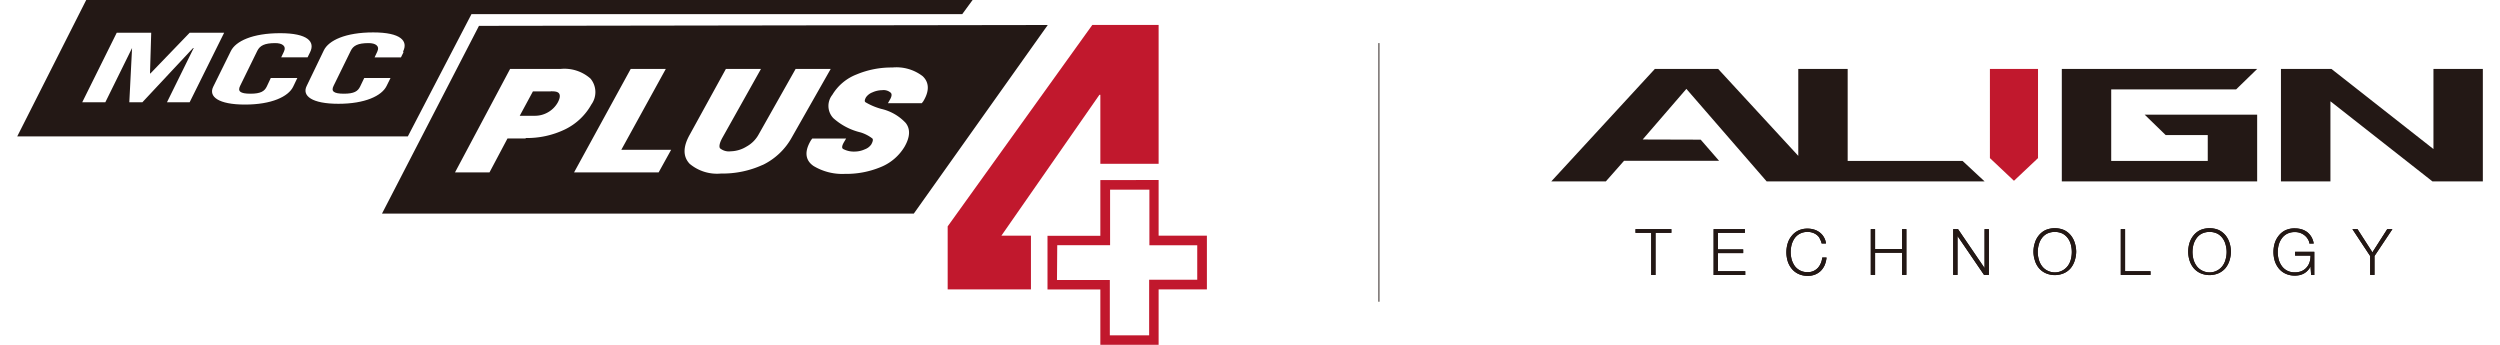
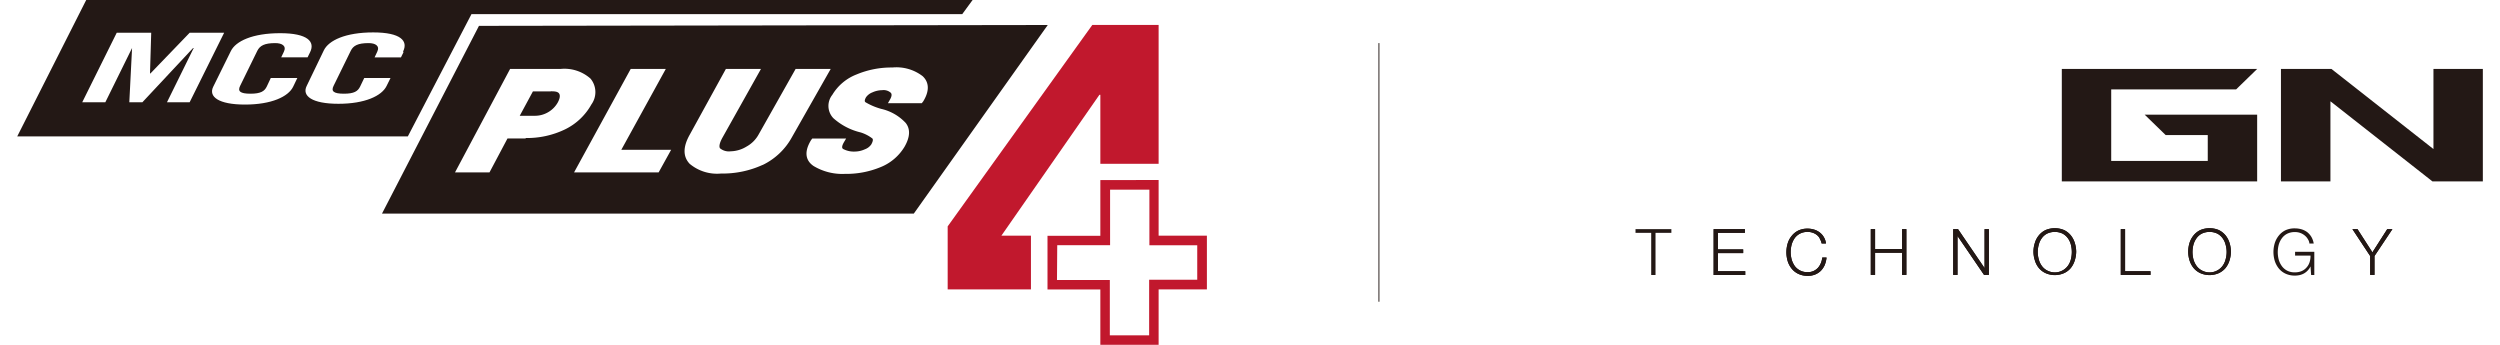
<svg xmlns="http://www.w3.org/2000/svg" id="レイヤー_1" data-name="レイヤー 1" viewBox="0 0 290 40">
  <defs>
    <style>.cls-1{fill:#231815;}.cls-2{fill:#c1182d;}</style>
  </defs>
  <title>アートボード 2</title>
-   <polygon class="cls-1" points="230.21 21.04 227.66 18.67 214.33 18.67 214.33 8 208.6 8 208.6 18.08 199.31 8 191.96 8 179.95 21.04 186.28 21.04 188.39 18.65 199.41 18.65 197.28 16.2 190.55 16.18 195.62 10.31 204.93 21.04 230.21 21.04" />
-   <polygon class="cls-2" points="230.83 18.34 230.83 8 236.41 8 236.41 18.34 233.62 20.97 230.83 18.34" />
  <polygon class="cls-1" points="270.33 11.75 270.33 21.04 264.59 21.04 264.59 8 270.45 8 282.28 17.29 282.28 8 288.01 8 288.01 21.04 282.16 21.04 270.33 11.75" />
  <polygon class="cls-1" points="248.78 13.3 251.22 15.67 256.1 15.67 256.1 18.67 244.9 18.67 244.9 10.37 259.39 10.37 261.83 8 239.17 8 239.17 21.04 261.83 21.04 261.83 13.3 248.78 13.3" />
-   <polygon class="cls-1" points="191.54 31.9 191.54 27.01 189.72 27.01 189.72 26.58 193.88 26.58 193.88 27.01 192.04 27.01 192.04 31.9 191.54 31.9" />
  <polygon class="cls-1" points="191.54 31.9 191.54 27.01 189.72 27.01 189.72 26.58 193.88 26.58 193.88 27.01 192.04 27.01 192.04 31.9 191.54 31.9" />
  <polygon class="cls-1" points="198.78 31.9 198.78 26.58 202.41 26.58 202.41 27.01 199.28 27.01 199.28 28.93 202.21 28.93 202.21 29.36 199.28 29.36 199.28 31.46 202.45 31.46 202.45 31.9 198.78 31.9" />
  <polygon class="cls-1" points="198.78 31.9 198.78 26.58 202.41 26.58 202.41 27.01 199.28 27.01 199.28 28.93 202.21 28.93 202.21 29.36 199.28 29.36 199.28 31.46 202.45 31.46 202.45 31.9 198.78 31.9" />
  <path class="cls-1" d="M211.09,27.64a1.45,1.45,0,0,0-.37-.41,1.61,1.61,0,0,0-.47-.24,1.71,1.71,0,0,0-.55-.09,1.93,1.93,0,0,0-.9.2,1.77,1.77,0,0,0-.62.53,2.59,2.59,0,0,0-.35.75,3.56,3.56,0,0,0-.11.86,3.48,3.48,0,0,0,.11.85,2.59,2.59,0,0,0,.35.75,1.77,1.77,0,0,0,.62.53,1.81,1.81,0,0,0,.9.2,1.59,1.59,0,0,0,.66-.13,1.68,1.68,0,0,0,.51-.36,1.9,1.9,0,0,0,.34-.54,2.13,2.13,0,0,0,.17-.67h.5a3.06,3.06,0,0,1-.22.89,2.28,2.28,0,0,1-.46.67,2.06,2.06,0,0,1-.66.42,2.24,2.24,0,0,1-.84.15,2.5,2.5,0,0,1-1.09-.23,2.19,2.19,0,0,1-.77-.6,2.58,2.58,0,0,1-.47-.88,3.65,3.65,0,0,1-.15-1.05,3.6,3.6,0,0,1,.15-1,2.49,2.49,0,0,1,.47-.88,2.24,2.24,0,0,1,.77-.62,2.5,2.5,0,0,1,1.09-.22,2.58,2.58,0,0,1,.73.11,2,2,0,0,1,.65.33,1.78,1.78,0,0,1,.48.54,1.76,1.76,0,0,1,.25.74h-.5a1.59,1.59,0,0,0-.22-.55" />
  <path class="cls-1" d="M211.09,27.64a1.45,1.45,0,0,0-.37-.41,1.61,1.61,0,0,0-.47-.24,1.71,1.71,0,0,0-.55-.09,1.93,1.93,0,0,0-.9.2,1.77,1.77,0,0,0-.62.53,2.59,2.59,0,0,0-.35.75,3.56,3.56,0,0,0-.11.86,3.48,3.48,0,0,0,.11.85,2.59,2.59,0,0,0,.35.75,1.77,1.77,0,0,0,.62.53,1.81,1.81,0,0,0,.9.2,1.59,1.59,0,0,0,.66-.13,1.68,1.68,0,0,0,.51-.36,1.9,1.9,0,0,0,.34-.54,2.13,2.13,0,0,0,.17-.67h.5a3.06,3.06,0,0,1-.22.89,2.28,2.28,0,0,1-.46.67,2.06,2.06,0,0,1-.66.42,2.24,2.24,0,0,1-.84.15,2.5,2.5,0,0,1-1.09-.23,2.19,2.19,0,0,1-.77-.6,2.58,2.58,0,0,1-.47-.88,3.65,3.65,0,0,1-.15-1.05,3.6,3.6,0,0,1,.15-1,2.49,2.49,0,0,1,.47-.88,2.24,2.24,0,0,1,.77-.62,2.5,2.5,0,0,1,1.09-.22,2.58,2.58,0,0,1,.73.11,2,2,0,0,1,.65.33,1.78,1.78,0,0,1,.48.54,1.76,1.76,0,0,1,.25.74h-.5a1.59,1.59,0,0,0-.22-.55" />
  <polygon class="cls-1" points="217.51 26.58 217.51 28.89 220.64 28.89 220.64 26.58 221.14 26.58 221.14 31.89 220.64 31.89 220.64 29.32 217.51 29.32 217.51 31.89 217.01 31.89 217.01 26.58 217.51 26.58" />
  <polygon class="cls-1" points="217.51 26.58 217.51 28.89 220.64 28.89 220.64 26.58 221.14 26.58 221.14 31.89 220.64 31.89 220.64 29.32 217.51 29.32 217.51 31.89 217.01 31.89 217.01 26.58 217.51 26.58" />
  <polygon class="cls-1" points="227.13 26.58 230.19 31.07 230.21 31.07 230.21 26.58 230.71 26.58 230.71 31.89 230.15 31.89 227.09 27.4 227.07 27.4 227.07 31.89 226.57 31.89 226.57 26.58 227.13 26.58" />
  <polygon class="cls-1" points="227.13 26.58 230.19 31.07 230.21 31.07 230.21 26.58 230.71 26.58 230.71 31.89 230.15 31.89 227.09 27.4 227.07 27.4 227.07 31.89 226.57 31.89 226.57 26.58 227.13 26.58" />
  <path class="cls-1" d="M236.5,30.09a2.15,2.15,0,0,0,.35.75,1.74,1.74,0,0,0,.61.53,1.88,1.88,0,0,0,2.41-.53,2.15,2.15,0,0,0,.35-.75,3.38,3.38,0,0,0,0-1.71,2.15,2.15,0,0,0-.35-.75,1.83,1.83,0,0,0-.61-.53,2.13,2.13,0,0,0-1.8,0,1.74,1.74,0,0,0-.61.53,2.15,2.15,0,0,0-.35.75,3.08,3.08,0,0,0-.12.86,3.12,3.12,0,0,0,.12.85m-.46-1.9a2.47,2.47,0,0,1,.46-.88,2.28,2.28,0,0,1,.78-.62,2.76,2.76,0,0,1,2.16,0,2.28,2.28,0,0,1,.78.62,2.64,2.64,0,0,1,.46.88,3.6,3.6,0,0,1,.16,1,3.54,3.54,0,0,1-.16,1,2.69,2.69,0,0,1-.46.89,2.23,2.23,0,0,1-.78.6,2.65,2.65,0,0,1-2.16,0,2.23,2.23,0,0,1-.78-.6,2.51,2.51,0,0,1-.46-.89,3.24,3.24,0,0,1-.16-1,3.3,3.3,0,0,1,.16-1" />
  <path class="cls-1" d="M236.5,30.09a2.15,2.15,0,0,0,.35.75,1.74,1.74,0,0,0,.61.53,1.88,1.88,0,0,0,2.41-.53,2.15,2.15,0,0,0,.35-.75,3.38,3.38,0,0,0,0-1.71,2.15,2.15,0,0,0-.35-.75,1.83,1.83,0,0,0-.61-.53,2.13,2.13,0,0,0-1.8,0,1.74,1.74,0,0,0-.61.53,2.15,2.15,0,0,0-.35.75,3.08,3.08,0,0,0-.12.86,3.12,3.12,0,0,0,.12.85m-.46-1.9a2.47,2.47,0,0,1,.46-.88,2.28,2.28,0,0,1,.78-.62,2.76,2.76,0,0,1,2.16,0,2.28,2.28,0,0,1,.78.62,2.64,2.64,0,0,1,.46.88,3.6,3.6,0,0,1,.16,1,3.54,3.54,0,0,1-.16,1,2.69,2.69,0,0,1-.46.89,2.23,2.23,0,0,1-.78.6,2.65,2.65,0,0,1-2.16,0,2.23,2.23,0,0,1-.78-.6,2.51,2.51,0,0,1-.46-.89,3.24,3.24,0,0,1-.16-1,3.3,3.3,0,0,1,.16-1" />
  <polygon class="cls-1" points="246.51 26.58 246.51 31.46 249.46 31.46 249.46 31.89 246.01 31.89 246.01 26.58 246.51 26.58" />
  <polygon class="cls-1" points="246.51 26.58 246.51 31.46 249.46 31.46 249.46 31.89 246.01 31.89 246.01 26.58 246.51 26.58" />
  <path class="cls-1" d="M254.44,30.09a2.37,2.37,0,0,0,.36.75,1.74,1.74,0,0,0,.61.53,1.88,1.88,0,0,0,2.41-.53,2.15,2.15,0,0,0,.35-.75,3.12,3.12,0,0,0,.12-.85,3.08,3.08,0,0,0-.12-.86,2.15,2.15,0,0,0-.35-.75,1.83,1.83,0,0,0-.61-.53,2.13,2.13,0,0,0-1.8,0,1.74,1.74,0,0,0-.61.53,2.37,2.37,0,0,0-.36.75,3.49,3.49,0,0,0-.11.86,3.54,3.54,0,0,0,.11.85m-.46-1.9a2.66,2.66,0,0,1,.47-.88,2.28,2.28,0,0,1,.78-.62,2.76,2.76,0,0,1,2.16,0,2.38,2.38,0,0,1,.78.62,2.64,2.64,0,0,1,.46.88,3.6,3.6,0,0,1,.16,1,3.54,3.54,0,0,1-.16,1,2.69,2.69,0,0,1-.46.89,2.33,2.33,0,0,1-.78.6,2.65,2.65,0,0,1-2.16,0,2.23,2.23,0,0,1-.78-.6,2.71,2.71,0,0,1-.47-.89,3.53,3.53,0,0,1-.15-1,3.6,3.6,0,0,1,.15-1" />
  <path class="cls-1" d="M254.44,30.09a2.37,2.37,0,0,0,.36.75,1.74,1.74,0,0,0,.61.53,1.88,1.88,0,0,0,2.41-.53,2.15,2.15,0,0,0,.35-.75,3.12,3.12,0,0,0,.12-.85,3.08,3.08,0,0,0-.12-.86,2.15,2.15,0,0,0-.35-.75,1.83,1.83,0,0,0-.61-.53,2.13,2.13,0,0,0-1.8,0,1.74,1.74,0,0,0-.61.53,2.37,2.37,0,0,0-.36.75,3.49,3.49,0,0,0-.11.86,3.54,3.54,0,0,0,.11.85m-.46-1.9a2.66,2.66,0,0,1,.47-.88,2.28,2.28,0,0,1,.78-.62,2.76,2.76,0,0,1,2.16,0,2.38,2.38,0,0,1,.78.62,2.64,2.64,0,0,1,.46.88,3.6,3.6,0,0,1,.16,1,3.54,3.54,0,0,1-.16,1,2.69,2.69,0,0,1-.46.89,2.33,2.33,0,0,1-.78.6,2.65,2.65,0,0,1-2.16,0,2.23,2.23,0,0,1-.78-.6,2.71,2.71,0,0,1-.47-.89,3.53,3.53,0,0,1-.15-1,3.6,3.6,0,0,1,.15-1" />
  <path class="cls-1" d="M268.09,31.9l-.07-1h0a1.7,1.7,0,0,1-.33.48,1.74,1.74,0,0,1-.43.34,1.91,1.91,0,0,1-.5.19,2.6,2.6,0,0,1-.56.06,2.53,2.53,0,0,1-1.09-.23,2.19,2.19,0,0,1-.77-.6,2.76,2.76,0,0,1-.47-.88,3.65,3.65,0,0,1-.15-1.05,3.6,3.6,0,0,1,.15-1,2.66,2.66,0,0,1,.47-.88,2.24,2.24,0,0,1,.77-.62,2.53,2.53,0,0,1,1.09-.22,2.83,2.83,0,0,1,.78.11,2.15,2.15,0,0,1,.66.33,2.11,2.11,0,0,1,.48.55,2.27,2.27,0,0,1,.27.77h-.5a1,1,0,0,0-.15-.46,1.54,1.54,0,0,0-.34-.43,1.74,1.74,0,0,0-1.2-.44,1.93,1.93,0,0,0-.9.2,1.74,1.74,0,0,0-.61.53,2.37,2.37,0,0,0-.36.75,3.49,3.49,0,0,0-.11.86,3.54,3.54,0,0,0,.11.85,2.37,2.37,0,0,0,.36.75,1.74,1.74,0,0,0,.61.53,1.81,1.81,0,0,0,.9.2,1.94,1.94,0,0,0,.78-.14,1.57,1.57,0,0,0,.57-.41,1.66,1.66,0,0,0,.36-.62,2.35,2.35,0,0,0,.11-.77h-1.79v-.44h2.23V31.9Z" />
-   <path class="cls-1" d="M268.09,31.9l-.07-1h0a1.7,1.7,0,0,1-.33.48,1.74,1.74,0,0,1-.43.34,1.91,1.91,0,0,1-.5.19,2.6,2.6,0,0,1-.56.06,2.53,2.53,0,0,1-1.09-.23,2.19,2.19,0,0,1-.77-.6,2.76,2.76,0,0,1-.47-.88,3.65,3.65,0,0,1-.15-1.05,3.6,3.6,0,0,1,.15-1,2.66,2.66,0,0,1,.47-.88,2.24,2.24,0,0,1,.77-.62,2.53,2.53,0,0,1,1.09-.22,2.83,2.83,0,0,1,.78.11,2.15,2.15,0,0,1,.66.33,2.11,2.11,0,0,1,.48.55,2.27,2.27,0,0,1,.27.77h-.5a1,1,0,0,0-.15-.46,1.54,1.54,0,0,0-.34-.43,1.74,1.74,0,0,0-1.2-.44,1.93,1.93,0,0,0-.9.2,1.74,1.74,0,0,0-.61.53,2.37,2.37,0,0,0-.36.75,3.49,3.49,0,0,0-.11.86,3.54,3.54,0,0,0,.11.85,2.37,2.37,0,0,0,.36.75,1.74,1.74,0,0,0,.61.53,1.81,1.81,0,0,0,.9.2,1.94,1.94,0,0,0,.78-.14,1.57,1.57,0,0,0,.57-.41,1.66,1.66,0,0,0,.36-.62,2.35,2.35,0,0,0,.11-.77h-1.79v-.44h2.23V31.9Z" />
  <polygon class="cls-1" points="272.88 26.58 273.47 26.58 275.2 29.27 276.92 26.58 277.52 26.58 275.44 29.7 275.44 31.89 274.94 31.89 274.94 29.7 272.88 26.58" />
  <polygon class="cls-1" points="272.88 26.58 273.47 26.58 275.2 29.27 276.92 26.58 277.52 26.58 275.44 29.7 275.44 31.89 274.94 31.89 274.94 29.7 272.88 26.58" />
  <rect class="cls-1" x="159.9" y="5" width="0.11" height="30" />
  <path class="cls-2" d="M126.71,2.89,109.93,26.26v7.31h9.66V27.34h-3.43L127.53,11h.11v8h6.76V2.89Zm.93,18v6.46h-6.13v6.23h6.13V40h6.76V33.57H140V27.34H134.4V20.88Zm-5,7.55h6.13V22h4.56v6.45h5.55v4H133.3V38.9h-4.56V32.48h-6.13Z" />
  <path class="cls-1" d="M63.91,10.6H61.82l-1.53,2.83h1.77A3,3,0,0,0,63.61,13a3,3,0,0,0,1.09-1.11c.16-.3.33-.71.18-1s-.59-.3-1-.3" />
  <path class="cls-1" d="M55.56,3,44.31,24.78H106L121.54,2.9ZM61,16.06H58.87L56.78,20h-4L59.17,8H65A4.55,4.55,0,0,1,68.5,9.12a2.45,2.45,0,0,1,.1,3,7,7,0,0,1-3.06,2.89,10.15,10.15,0,0,1-4.58,1M76.4,20H66.59L73.16,8h4.07l-5.16,9.38h5.78Zm12.06-.87a11.13,11.13,0,0,1-4.82,1A4.94,4.94,0,0,1,80,19q-1.18-1.25,0-3.36L84.2,8h4.07l-4.44,7.92c-.47.83-.39,1.16-.31,1.28a1.63,1.63,0,0,0,1.25.35A3.65,3.65,0,0,0,86.6,17,3.54,3.54,0,0,0,88,15.6L92.29,8h4.07l-4.5,7.92a7.66,7.66,0,0,1-3.4,3.22m18.47-7.17H103l.25-.44c.29-.52.14-.7.08-.77a1.27,1.27,0,0,0-1-.3,2.82,2.82,0,0,0-1.14.26,1.6,1.6,0,0,0-.73.56c-.25.44-.11.54-.06.58a7.43,7.43,0,0,0,1.82.77,5.58,5.58,0,0,1,2.84,1.63c.56.71.51,1.63-.12,2.74a5.72,5.72,0,0,1-2.8,2.39,10.4,10.4,0,0,1-4.12.78,6.47,6.47,0,0,1-3.64-.91c-.69-.46-1.3-1.36-.3-3l.14-.19h3.93l-.26.44c-.35.61-.15.73-.07.78a2.66,2.66,0,0,0,1.37.29,2.84,2.84,0,0,0,1.13-.26,1.55,1.55,0,0,0,.75-.57c.11-.2.27-.54.12-.69a4.37,4.37,0,0,0-1.36-.7,7.25,7.25,0,0,1-3.17-1.66A2.06,2.06,0,0,1,96.55,11a5.66,5.66,0,0,1,2.8-2.36,10.46,10.46,0,0,1,4.16-.81,5,5,0,0,1,3.51,1c.54.5,1,1.41.08,2.92Z" />
  <path class="cls-1" d="M10,0,2,15.82H47.31L54.69,1.64l56.93,0L112.82,0Zm9.37,11.86,3.1-6.29H22.4l-5.88,6.29H15l.32-6.29h0l-3.1,6.29H9.54l4-8.06h4L17.4,8.52h.05L22,3.8h4l-4,8.06ZM34,10.07c-.56,1.14-2.5,2.06-5.58,2.06s-4.25-.92-3.69-2.06l2.05-4.15c.56-1.14,2.5-2.07,5.72-2.07s4.07,1,3.47,2.21l-.29.59H32.62L32.93,6c.33-.68-.22-1-1-1-1.24,0-1.78.29-2.08.89l-2,4.08c-.3.61,0,.9,1.2.9s1.63-.29,1.89-.82l.47-1h3.08Zm12.8-4-.29.59H43.45L43.76,6c.33-.68-.22-1-1-1-1.24,0-1.78.29-2.07.89l-2,4.08c-.3.61,0,.9,1.2.9s1.62-.29,1.88-.82l.48-1H45.3l-.46.93c-.56,1.14-2.5,2.06-5.58,2.06s-4.25-.92-3.69-2.06l2-4.15c.56-1.14,2.5-2.07,5.72-2.07s4.07,1,3.47,2.21" />
</svg>